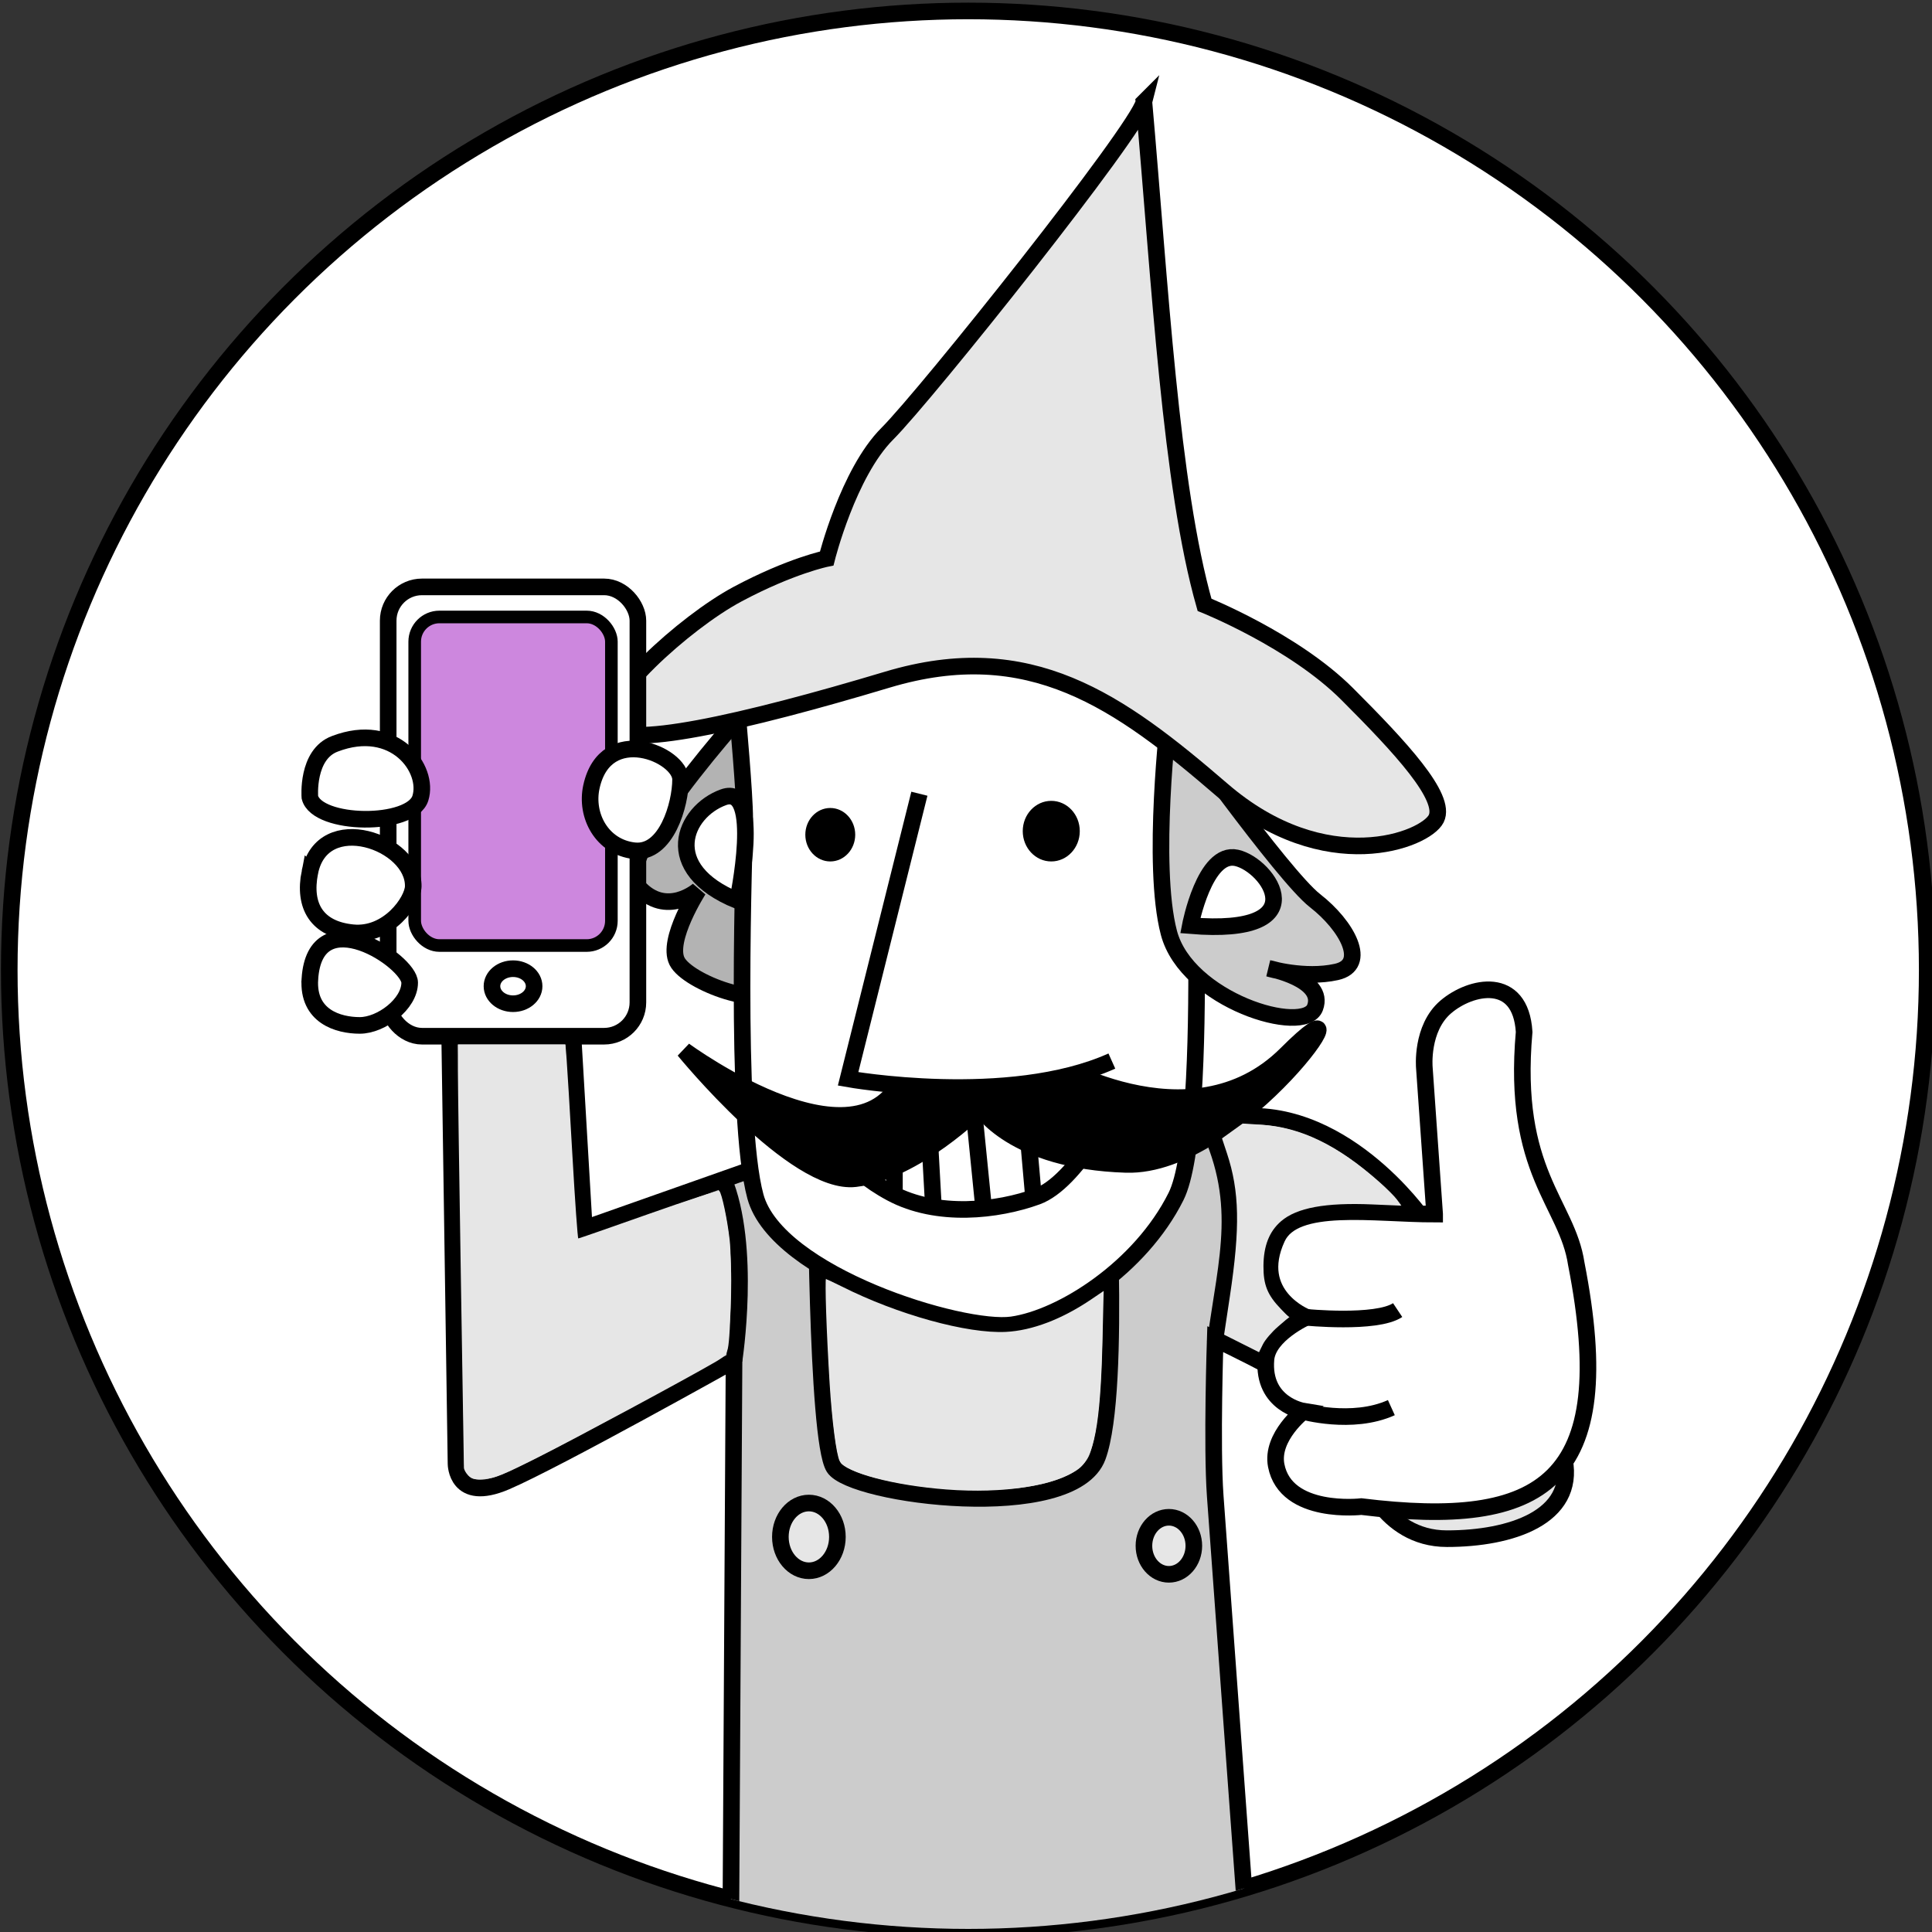
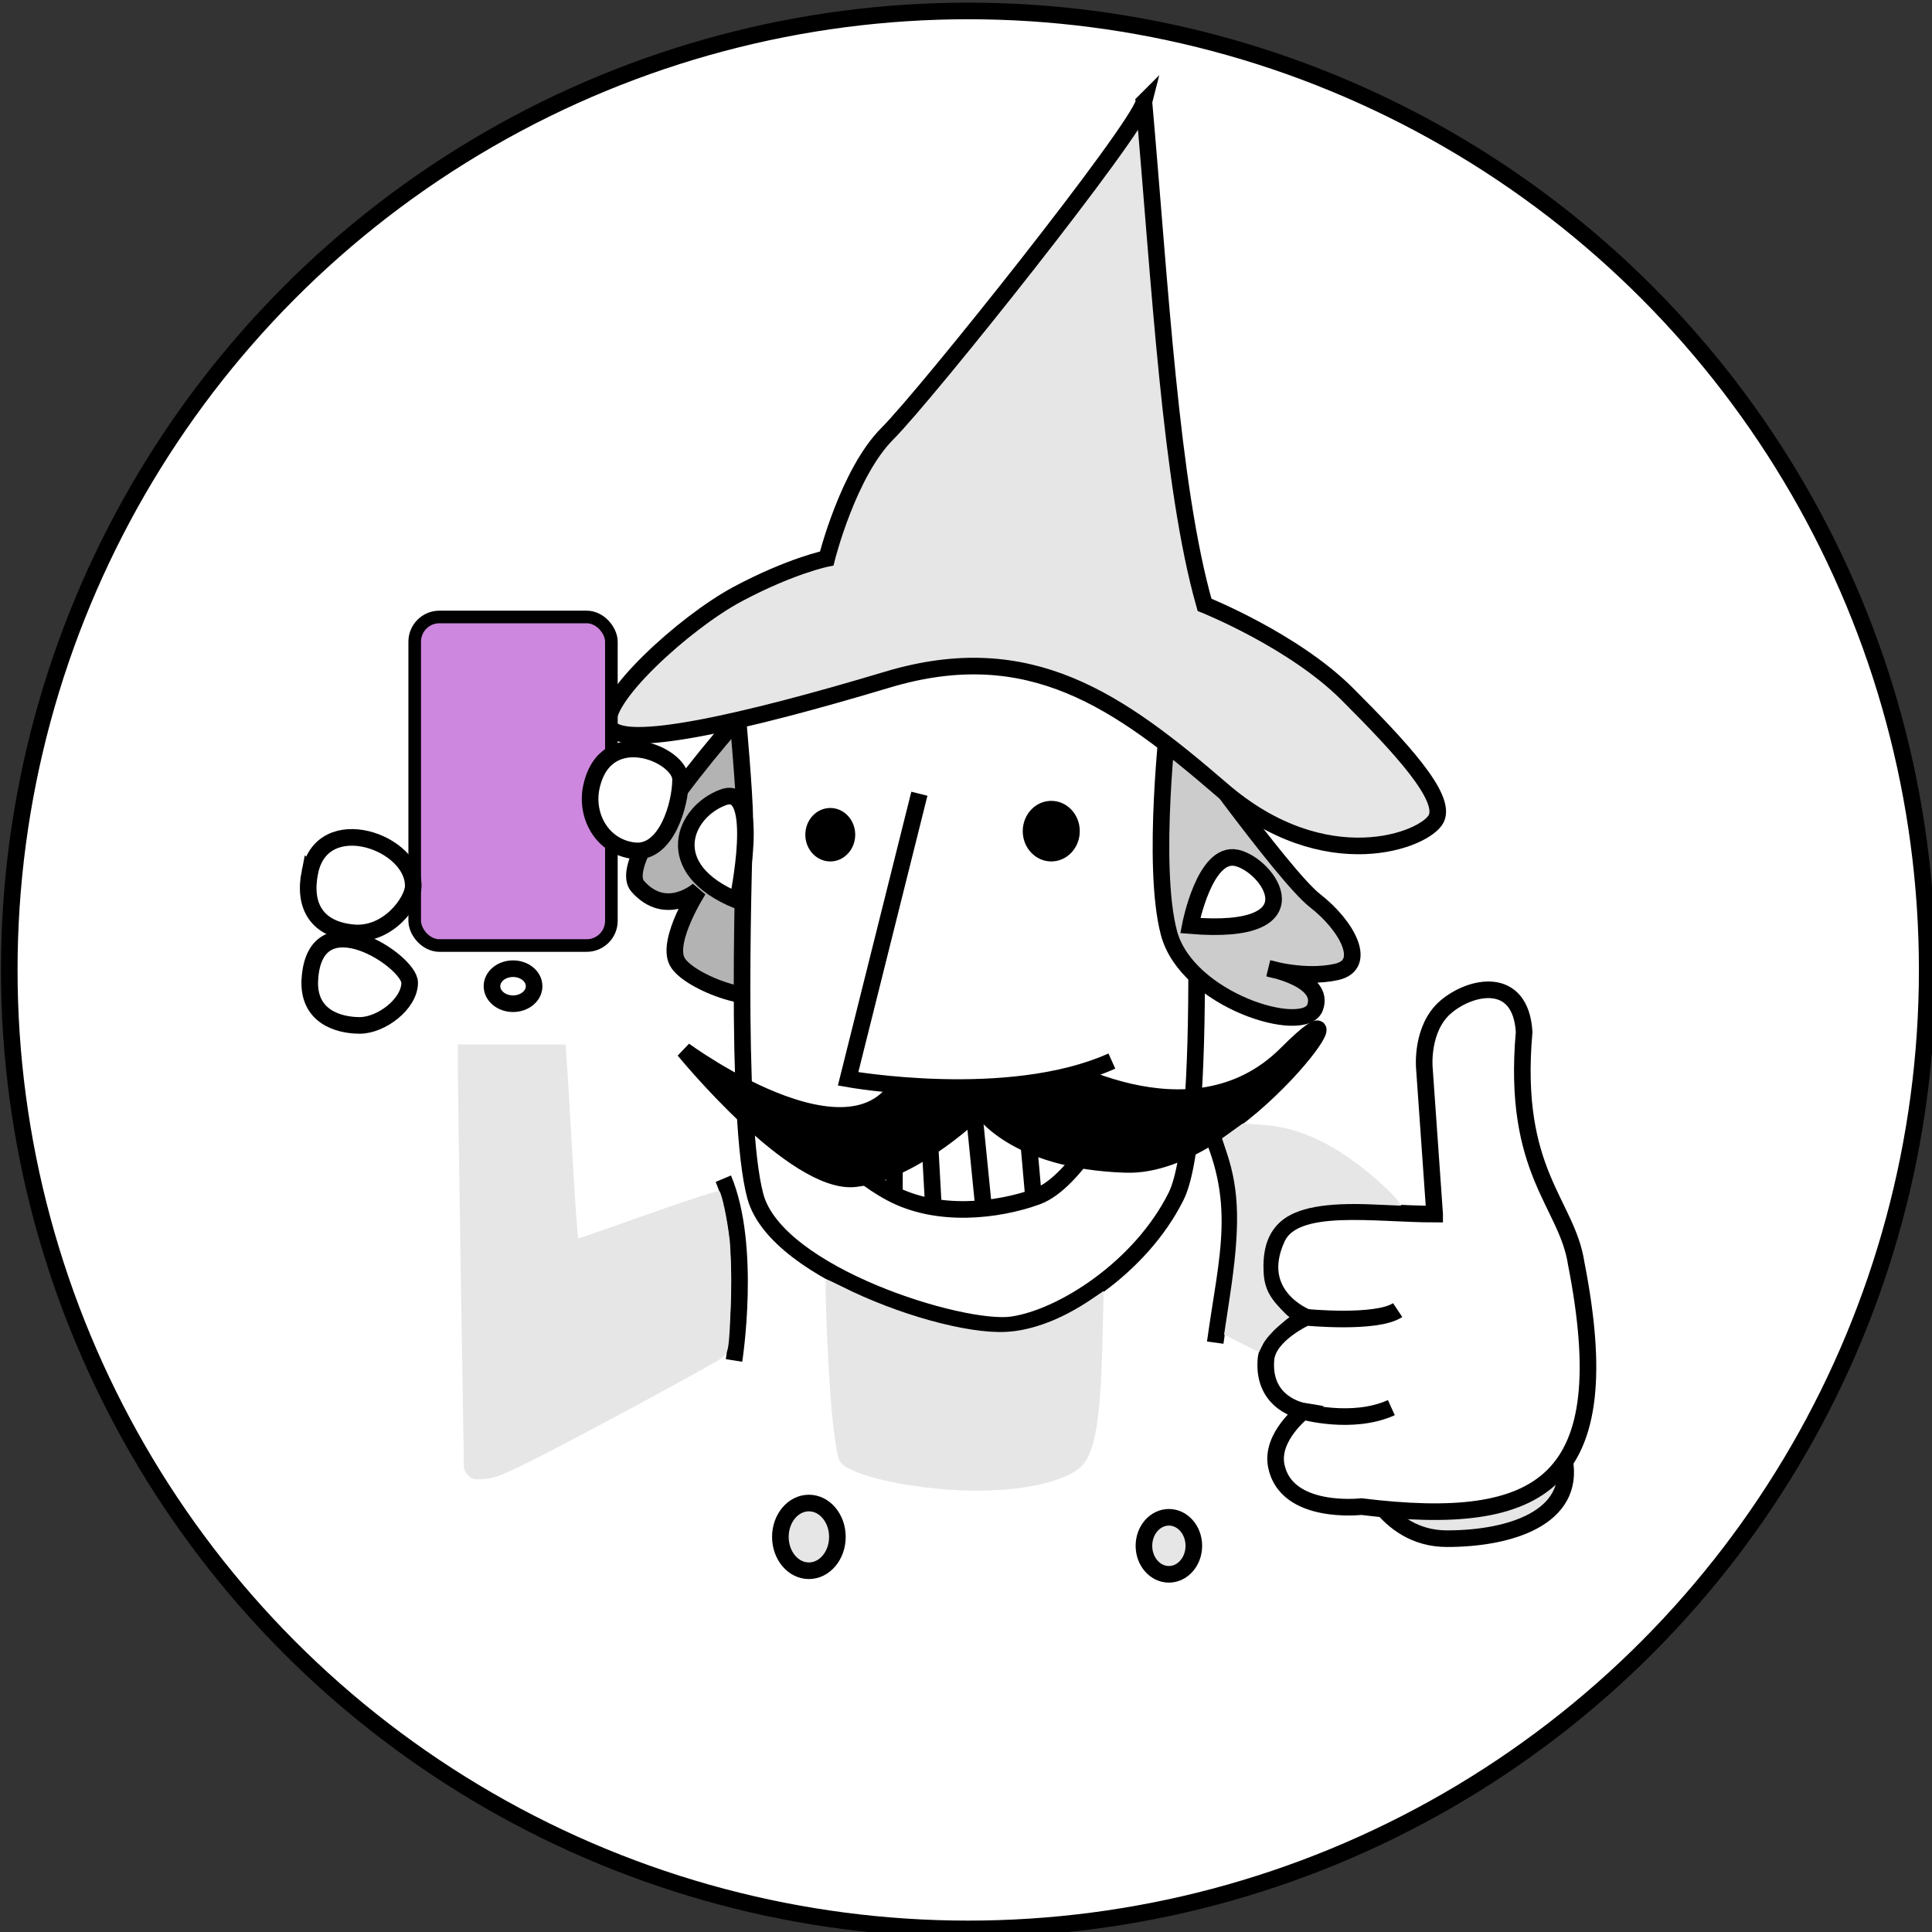
<svg xmlns="http://www.w3.org/2000/svg" width="67.772mm" height="67.772mm" viewBox="0 0 240.137 240.137" id="svg4789" version="1.1">
  <rect x="0" y="0" width="240.137" height="240.137" fill="#333333" stroke="none" />
  <defs id="defs4791">
    <clipPath id="clipPath4318-5" clipPathUnits="userSpaceOnUse">
      <circle r="462" cy="1426" cx="810" id="circle4320-3" style="fill:#ffffff;fill-opacity:1;stroke:#000000;stroke-width:8;stroke-linecap:butt;stroke-linejoin:miter;stroke-miterlimit:4;stroke-dasharray:none;stroke-dashoffset:0;stroke-opacity:1" />
    </clipPath>
  </defs>
  <g id="layer1" transform="translate(37.211,-735.151)">
    <g id="g4404" style="opacity:1" transform="matrix(0.258,0,0,0.258,-125.845,487.8)">
      <circle style="opacity:1;fill:#ffffff;fill-opacity:1;stroke:#000000;stroke-width:8;stroke-linecap:butt;stroke-linejoin:miter;stroke-miterlimit:4;stroke-dasharray:none;stroke-dashoffset:0;stroke-opacity:1" id="path4299" cx="810" cy="1426" r="462" />
      <g id="g4263" clip-path="url(#clipPath4318-5)">
-         <path id="path4194" d="m 559.798,1432.121 3.434,231.818 c 0,0 0,18.889 24.04,8.586 24.04,-10.303 109.899,-58.384 109.899,-58.384 l -1.717,300.505 250.707,0 c 0,0 -15.455,-211.212 -17.172,-235.253 -1.717,-24.04 0,-75.555 0,-75.555 0,0 51.515,24.04 66.97,39.495 15.454,15.455 32.626,-97.879 32.626,-97.879 0,0 -39.495,-56.667 -92.727,-48.081 -53.232,8.586 -223.232,22.323 -223.232,22.323 l -87.576,30.909 -6.869,-116.768 z" style="fill:#cccccc;fill-rule:evenodd;stroke:#000000;stroke-width:8;stroke-linecap:butt;stroke-linejoin:miter;stroke-miterlimit:4;stroke-dasharray:none;stroke-opacity:1" />
-         <path id="path4212" d="m 736.667,1517.98 c 0,0 0,133.939 8.586,147.677 8.586,13.737 115.05,27.475 127.071,-5.152 12.02,-32.626 3.434,-157.98 3.434,-157.98 z" style="fill:none;fill-rule:evenodd;stroke:#000000;stroke-width:8;stroke-linecap:butt;stroke-linejoin:miter;stroke-miterlimit:4;stroke-dasharray:none;stroke-opacity:1" />
        <path id="path4190" d="m 714.343,1287.879 c 0,0 -77.273,82.424 -63.535,97.879 13.737,15.454 29.192,1.717 29.192,1.717 0,0 -15.455,24.04 -10.303,34.343 5.152,10.303 42.929,24.04 46.364,12.02 3.434,-12.02 -1.717,-145.96 -1.717,-145.96 z" style="fill:#b3b3b3;fill-rule:evenodd;stroke:#000000;stroke-width:8;stroke-linecap:butt;stroke-linejoin:miter;stroke-miterlimit:4;stroke-dasharray:none;stroke-opacity:1" />
        <path id="path4155" d="m 916.97,1318.788 c 0,0 10.303,182.02 -6.869,216.364 -17.172,34.343 -54.949,58.384 -78.99,61.818 -24.04,3.434 -113.333,-24.04 -123.636,-61.818 -10.303,-37.778 -5.152,-170 -5.152,-182.02 0,-12.02 -3.434,-49.798 -3.434,-49.798 0,0 0,-63.535 91.01,-63.535 91.01,0 120.202,27.475 127.071,78.99 z" style="fill:#ffffff;fill-rule:evenodd;stroke:#000000;stroke-width:8;stroke-linecap:butt;stroke-linejoin:miter;stroke-miterlimit:4;stroke-dasharray:none;stroke-opacity:1" />
        <path id="path4165" d="m 906.667,1303.333 c 0,0 54.949,77.273 70.404,89.293 15.455,12.02 25.758,30.909 10.303,34.343 -15.455,3.434 -32.626,-1.717 -32.626,-1.717 0,0 27.475,5.152 22.323,18.889 -5.152,13.737 -61.818,-3.434 -70.404,-36.061 -8.586,-32.626 0,-104.748 0,-104.748 z" style="fill:#cccccc;fill-rule:evenodd;stroke:#000000;stroke-width:8;stroke-linecap:butt;stroke-linejoin:miter;stroke-miterlimit:4;stroke-dasharray:none;stroke-opacity:1" />
        <path id="path4159" d="m 894.646,1007.98 c 7.753,87.631 12.834,184.611 29.192,242.121 0,0 42.929,17.172 68.687,42.929 25.758,25.758 48.081,49.798 42.929,60.101 -5.152,10.303 -53.232,29.192 -103.03,-13.737 -49.798,-42.929 -92.727,-73.838 -161.414,-53.232 -68.687,20.606 -128.788,34.343 -133.939,22.323 -5.152,-12.02 36.061,-49.798 61.818,-63.535 25.758,-13.737 42.929,-17.172 42.929,-17.172 0,0 10.303,-41.212 29.192,-60.101 18.889,-18.889 120.202,-145.96 123.636,-159.697 z" style="fill:#e6e6e6;fill-rule:evenodd;stroke:#000000;stroke-width:8;stroke-linecap:butt;stroke-linejoin:miter;stroke-miterlimit:4;stroke-dasharray:none;stroke-opacity:1" />
        <path id="path4163" d="m 916.97,1404.647 c 0,0 6.869,-36.061 22.323,-32.626 15.455,3.434 39.495,37.778 -22.323,32.626 z" style="fill:#ffffff;fill-rule:evenodd;stroke:#000000;stroke-width:8;stroke-linecap:butt;stroke-linejoin:miter;stroke-miterlimit:4;stroke-dasharray:none;stroke-opacity:1" />
        <path id="path4188" d="m 698.889,1392.626 c 0,0 12.02,-56.667 -6.869,-49.798 -18.889,6.869 -30.909,34.343 6.869,49.798 z" style="fill:#ffffff;fill-rule:evenodd;stroke:#000000;stroke-width:8;stroke-linecap:butt;stroke-linejoin:miter;stroke-miterlimit:4;stroke-dasharray:none;stroke-opacity:1" />
-         <rect ry="16.275" y="1241.465" x="530.556" height="216.464" width="120.302" id="rect4192" style="fill:#ffffff;fill-opacity:1;stroke:#000000;stroke-width:8;stroke-linecap:butt;stroke-linejoin:miter;stroke-miterlimit:4;stroke-dasharray:none;stroke-dashoffset:0;stroke-opacity:1" />
        <rect ry="11.902" y="1255.955" x="543.329" height="158.291" width="94.756" id="rect4192-3" style="opacity:1;fill:#cd87de;fill-opacity:1;stroke:#000000;stroke-width:6.071;stroke-linecap:butt;stroke-linejoin:miter;stroke-miterlimit:4;stroke-dasharray:none;stroke-dashoffset:0;stroke-opacity:1" />
        <path id="path4196" d="m 697.172,1614.141 c 0,0 8.586,-54.95 -5.152,-87.576" style="fill:none;fill-rule:evenodd;stroke:#000000;stroke-width:8;stroke-linecap:butt;stroke-linejoin:miter;stroke-miterlimit:4;stroke-dasharray:none;stroke-opacity:1" />
        <path id="path4198" d="m 923.838,1497.374 c 19.819,39.713 10.954,66.012 5.152,108.182" style="fill:none;fill-rule:evenodd;stroke:#000000;stroke-width:8;stroke-linecap:butt;stroke-linejoin:miter;stroke-miterlimit:4;stroke-dasharray:none;stroke-opacity:1" />
        <g transform="translate(0,-13.737)" id="g4238">
          <path style="fill:none;fill-rule:evenodd;stroke:#000000;stroke-width:8;stroke-linecap:butt;stroke-linejoin:miter;stroke-miterlimit:4;stroke-dasharray:none;stroke-opacity:1" d="m 880.909,1504.242 c 0,0 -18.889,37.778 -37.778,44.647 -18.889,6.869 -48.081,10.303 -70.404,-1.717 -22.323,-12.02 -27.475,-25.758 -27.475,-25.758 0,0 36.061,-13.737 44.646,-24.041 8.586,-10.303 37.778,-13.737 37.778,-13.737 0,0 32.626,22.323 53.232,20.606 z" id="path4200" />
          <path style="fill:none;fill-rule:evenodd;stroke:#000000;stroke-width:8;stroke-linecap:butt;stroke-linejoin:miter;stroke-miterlimit:4;stroke-dasharray:none;stroke-opacity:1" d="m 793.333,1555.758 -3.434,-61.818" id="path4202" />
          <path style="fill:none;fill-rule:evenodd;stroke:#000000;stroke-width:8;stroke-linecap:butt;stroke-linejoin:miter;stroke-miterlimit:4;stroke-dasharray:none;stroke-opacity:1" d="m 817.374,1554.04 -6.869,-68.687" id="path4204" />
          <path style="fill:none;fill-rule:evenodd;stroke:#000000;stroke-width:8;stroke-linecap:butt;stroke-linejoin:miter;stroke-miterlimit:4;stroke-dasharray:none;stroke-opacity:1" d="m 841.414,1548.889 -5.152,-58.384" id="path4206" />
          <path style="fill:none;fill-rule:evenodd;stroke:#000000;stroke-width:8;stroke-linecap:butt;stroke-linejoin:miter;stroke-miterlimit:4;stroke-dasharray:none;stroke-opacity:1" d="m 774.444,1545.455 0,-37.778" id="path4208" />
          <path style="fill:none;fill-rule:evenodd;stroke:#000000;stroke-width:8;stroke-linecap:butt;stroke-linejoin:miter;stroke-miterlimit:4;stroke-dasharray:none;stroke-opacity:1" d="m 860.303,1497.374 1.717,36.061" id="path4210" />
        </g>
        <path id="path4220" d="m 999.394,1667.374 c 0,0 10.303,32.626 41.212,32.626 30.909,0 61.818,-10.303 56.667,-37.778 -5.152,-27.475 -108.182,-41.212 -97.879,5.152 z" style="fill:#e6e6e6;fill-rule:evenodd;stroke:#000000;stroke-width:8;stroke-linecap:butt;stroke-linejoin:miter;stroke-miterlimit:4;stroke-dasharray:none;stroke-opacity:1" />
        <path id="path4214" d="m 1034.693,1543.633 -4.961,-70.594 c 0,0 -1.717,-18.889 10.303,-29.192 12.02,-10.303 36.061,-15.454 37.778,12.02 -5.998,67.657 20.738,82.418 25.115,111.685 20.716,105.789 -16.035,127.703 -103.533,116.994 0,0 -36.373,4.25 -41.022,-19.808 -2.686,-13.903 13.148,-26.156 13.148,-26.156 0,0 -19.913,-3.226 -18.091,-24.96 1.004,-11.978 19.514,-20.311 19.514,-20.311 0,0 -26.884,-10.534 -14.154,-38.194 8.326,-18.091 46.712,-11.482 75.904,-11.482 z" style="fill:#ffffff;fill-rule:evenodd;stroke:#000000;stroke-width:8;stroke-linecap:butt;stroke-linejoin:miter;stroke-miterlimit:4;stroke-dasharray:none;stroke-opacity:1" />
        <path id="path4216" d="m 972.232,1593.309 c 0,0 34.343,3.434 44.646,-3.434" style="fill:none;fill-rule:evenodd;stroke:#000000;stroke-width:8;stroke-linecap:butt;stroke-linejoin:miter;stroke-miterlimit:4;stroke-dasharray:none;stroke-opacity:1" />
        <path id="path4218" d="m 970.913,1638.581 c 0,0 24.04,6.869 42.929,-1.717" style="fill:none;fill-rule:evenodd;stroke:#000000;stroke-width:8;stroke-linecap:butt;stroke-linejoin:miter;stroke-miterlimit:4;stroke-dasharray:none;stroke-opacity:1" />
-         <path id="path4222" d="m 492.828,1342.828 c 0,0 -1.717,-20.606 12.02,-25.758 28.794,-11.011 45.645,12.053 41.212,26.187 -4.36,13.903 -49.798,13.308 -53.232,-0.429 z" style="fill:#ffffff;fill-rule:evenodd;stroke:#000000;stroke-width:8;stroke-linecap:butt;stroke-linejoin:miter;stroke-miterlimit:4;stroke-dasharray:none;stroke-opacity:1" />
        <path id="path4224" d="m 492.828,1378.889 c -3.286,16.431 3.434,27.475 20.606,29.192 17.172,1.717 29.05,-15.245 29.192,-22.323 0.429,-21.465 -43.788,-36.919 -49.798,-6.869 z" style="fill:#ffffff;fill-rule:evenodd;stroke:#000000;stroke-width:8;stroke-linecap:butt;stroke-linejoin:miter;stroke-miterlimit:4;stroke-dasharray:none;stroke-opacity:1" />
        <path id="path4226" d="m 492.828,1430.404 c -1.166,18.035 13.737,22.323 24.04,22.323 10.303,0 24.04,-10.303 24.04,-20.606 0,-10.303 -45.569,-40.567 -48.081,-1.717 z" style="fill:#ffffff;fill-rule:evenodd;stroke:#000000;stroke-width:8;stroke-linecap:butt;stroke-linejoin:miter;stroke-miterlimit:4;stroke-dasharray:none;stroke-opacity:1" />
        <path id="path4228" d="m 628.485,1337.677 c -3.114,14.014 5.152,29.192 20.606,30.909 15.455,1.717 22.323,-22.323 22.323,-34.343 0,-12.02 -36.061,-27.475 -42.929,3.434 z" style="fill:#ffffff;fill-rule:evenodd;stroke:#000000;stroke-width:8;stroke-linecap:butt;stroke-linejoin:miter;stroke-miterlimit:4;stroke-dasharray:none;stroke-opacity:1" />
        <ellipse ry="14.596" rx="13.737" cy="1359.141" cx="850" id="path4230" style="fill:#000000;fill-opacity:1;stroke:none;stroke-width:8;stroke-linecap:butt;stroke-linejoin:miter;stroke-miterlimit:4;stroke-dasharray:none;stroke-dashoffset:0;stroke-opacity:1" />
        <ellipse ry="12.879" rx="12.02" cy="1360.859" cx="743.535" id="path4232" style="fill:#000000;fill-opacity:1;stroke:none;stroke-width:8;stroke-linecap:butt;stroke-linejoin:miter;stroke-miterlimit:4;stroke-dasharray:none;stroke-dashoffset:0;stroke-opacity:1" />
        <ellipse ry="16.313" rx="13.737" cy="1699.141" cx="733.232" id="path4234" style="fill:#e6e6e6;fill-opacity:1;stroke:#000000;stroke-width:8;stroke-linecap:butt;stroke-linejoin:miter;stroke-miterlimit:4;stroke-dasharray:none;stroke-dashoffset:0;stroke-opacity:1" />
        <ellipse ry="13.737" rx="12.02" cy="1703.434" cx="906.667" id="path4236" style="fill:#e6e6e6;fill-opacity:1;stroke:#000000;stroke-width:8;stroke-linecap:butt;stroke-linejoin:miter;stroke-miterlimit:4;stroke-dasharray:none;stroke-dashoffset:0;stroke-opacity:1" />
        <path id="path4167" d="m 781.313,1469.899 65.253,-1.717 c 0,0 70.404,44.647 116.768,-1.717 46.364,-46.364 -22.323,54.95 -77.273,53.232 -54.949,-1.717 -70.404,-27.475 -70.404,-27.475 0,0 -30.909,30.909 -60.101,34.343 -29.192,3.434 -82.424,-61.818 -82.424,-61.818 0,0 91.01,66.97 108.182,5.152 z" style="fill:#000000;fill-rule:evenodd;stroke:#000000;stroke-width:8;stroke-linecap:butt;stroke-linejoin:miter;stroke-miterlimit:4;stroke-dasharray:none;stroke-opacity:1" />
        <path id="path4157" d="m 786.465,1341.111 -34.343,137.374 c 0,0 77.273,13.737 127.071,-8.586" style="fill:#ffffff;fill-rule:evenodd;stroke:#000000;stroke-width:8;stroke-linecap:butt;stroke-linejoin:miter;stroke-miterlimit:4;stroke-dasharray:none;stroke-opacity:1" />
        <ellipse ry="8.436" rx="10.153" cy="1433.838" cx="590.707" id="path4261" style="fill:#ffffff;fill-opacity:1;stroke:#000000;stroke-width:8;stroke-linecap:butt;stroke-linejoin:miter;stroke-miterlimit:4;stroke-dasharray:none;stroke-dashoffset:0;stroke-opacity:1" />
      </g>
      <path style="opacity:1;fill:#e6e6e6;fill-opacity:1;stroke:none;stroke-width:10;stroke-miterlimit:4;stroke-dasharray:none" d="m 475.136,1391.976 c -1.143,-1.143 -2.088,-2.852 -2.1,-3.799 -0.013,-0.947 -0.666,-41.559 -1.451,-90.25 -0.786,-48.691 -1.44,-94.172 -1.453,-101.07 l -0.024,-12.542 25.922,0 25.922,0 0.569,7.131 c 0.313,3.922 1.579,24.948 2.813,46.723 1.234,21.776 2.502,39.592 2.818,39.592 0.316,0 15.582,-5.311 33.925,-11.803 18.343,-6.492 33.654,-11.471 34.025,-11.066 1.229,1.342 3.776,13.376 4.944,23.361 1.207,10.323 0.619,46.181 -0.863,52.579 -0.635,2.74 -1.826,4.001 -6.166,6.527 -14.184,8.255 -67.554,36.962 -85.261,45.86 -17.063,8.575 -20.705,10.05 -25.711,10.412 -4.96,0.359 -6.142,0.111 -7.909,-1.656 z" id="path4201" transform="translate(94,277.6)" />
      <path style="opacity:1;fill:#e6e6e6;fill-opacity:1;stroke:none;stroke-width:10;stroke-miterlimit:4;stroke-dasharray:none" d="m 705.584,1398.711 c -25.605,-1.955 -48.491,-8.045 -51.523,-13.711 -1.599,-2.989 -3.728,-19.451 -4.835,-37.398 -1.546,-25.051 -2.382,-50.166 -1.67,-50.166 0.353,0 3.762,1.571 7.574,3.491 26.891,13.542 60.356,22.795 79.03,21.852 12.682,-0.64 27.074,-6.143 41.28,-15.782 l 5.811,-3.943 -0.59,24.487 c -0.966,40.104 -3.959,55.781 -11.72,61.404 -11.056,8.009 -36.005,11.854 -63.357,9.766 z" id="path4203" transform="translate(94,277.6)" />
      <path style="opacity:1;fill:#e6e6e6;fill-opacity:1;stroke:none;stroke-width:10;stroke-miterlimit:4;stroke-dasharray:none" d="m 847.675,1328.343 -8.409,-4.225 2.786,-18.505 c 4.998,-33.204 4.638,-50.613 -1.428,-68.921 l -2.364,-7.135 4.973,-3.573 4.973,-3.572 8.911,0.555 c 19.047,1.187 36.695,9.725 56.878,27.517 3.659,3.226 7.554,7.13 8.655,8.676 l 2.001,2.81 -14.065,-0.599 c -22.434,-0.955 -36.269,1.584 -43.812,8.041 -5.73,4.904 -8.487,11.883 -8.547,21.63 -0.055,9.093 1.936,13.999 8.406,20.705 l 3.843,3.983 -5.291,4.568 c -2.91,2.512 -6.148,6.301 -7.196,8.419 l -1.906,3.852 -8.409,-4.226 z" id="path4205" transform="translate(94,277.6)" />
    </g>
  </g>
</svg>